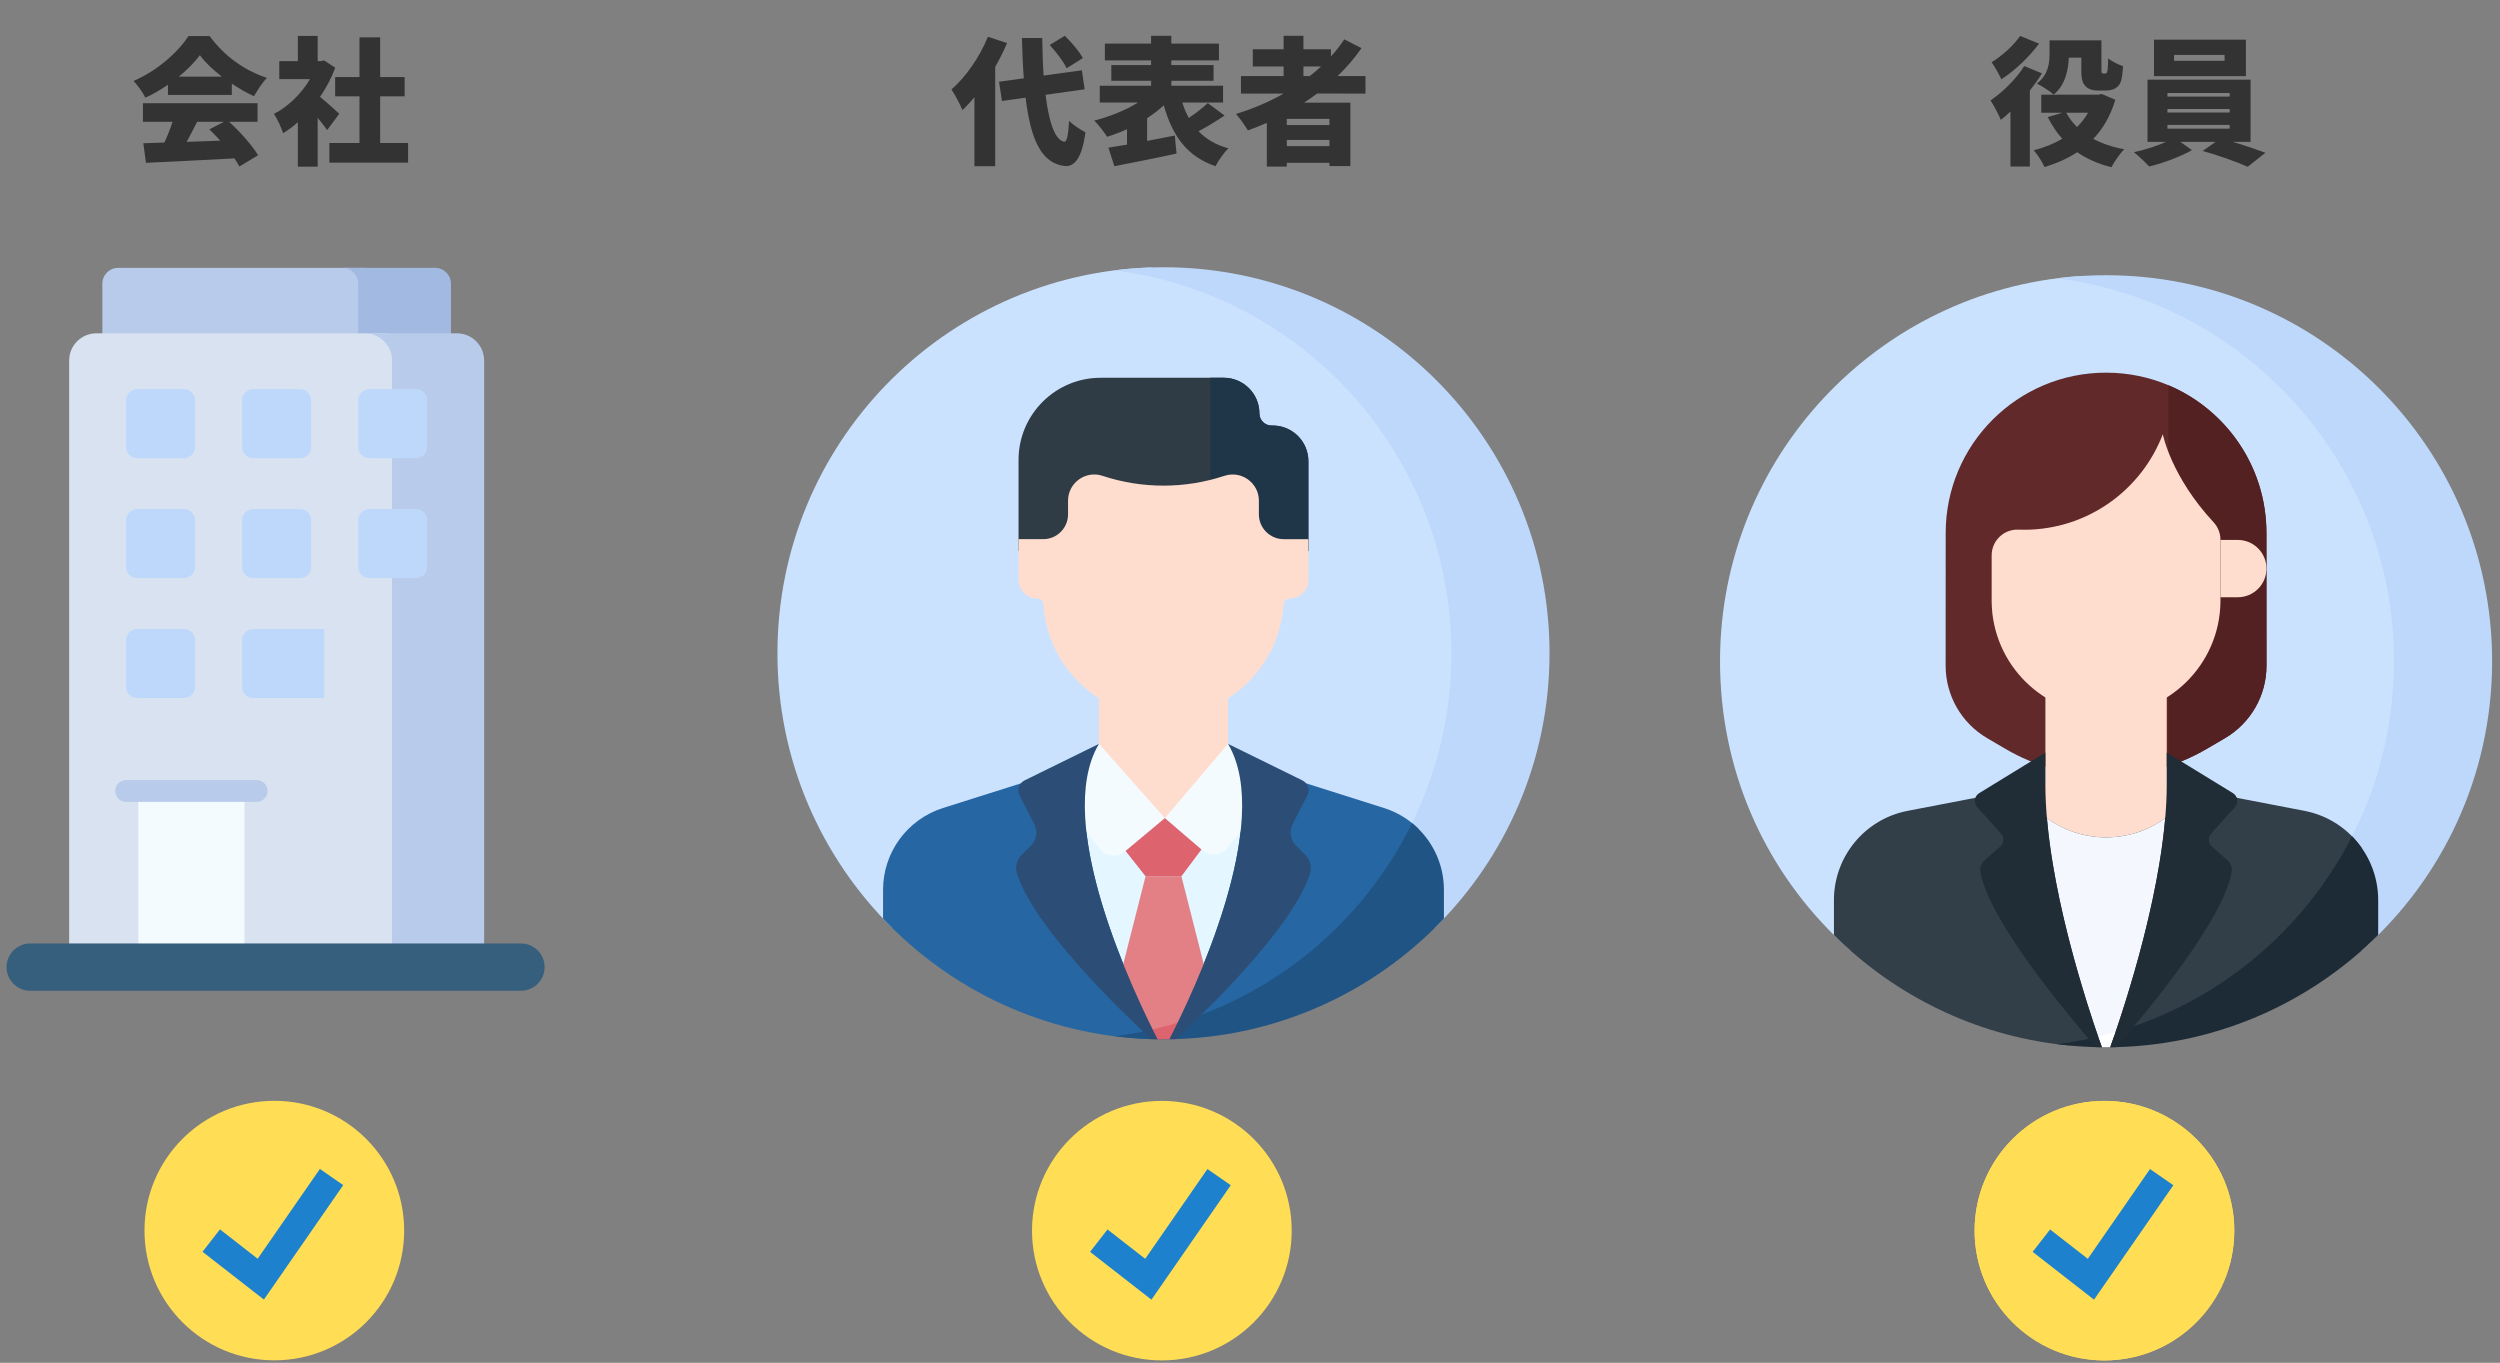
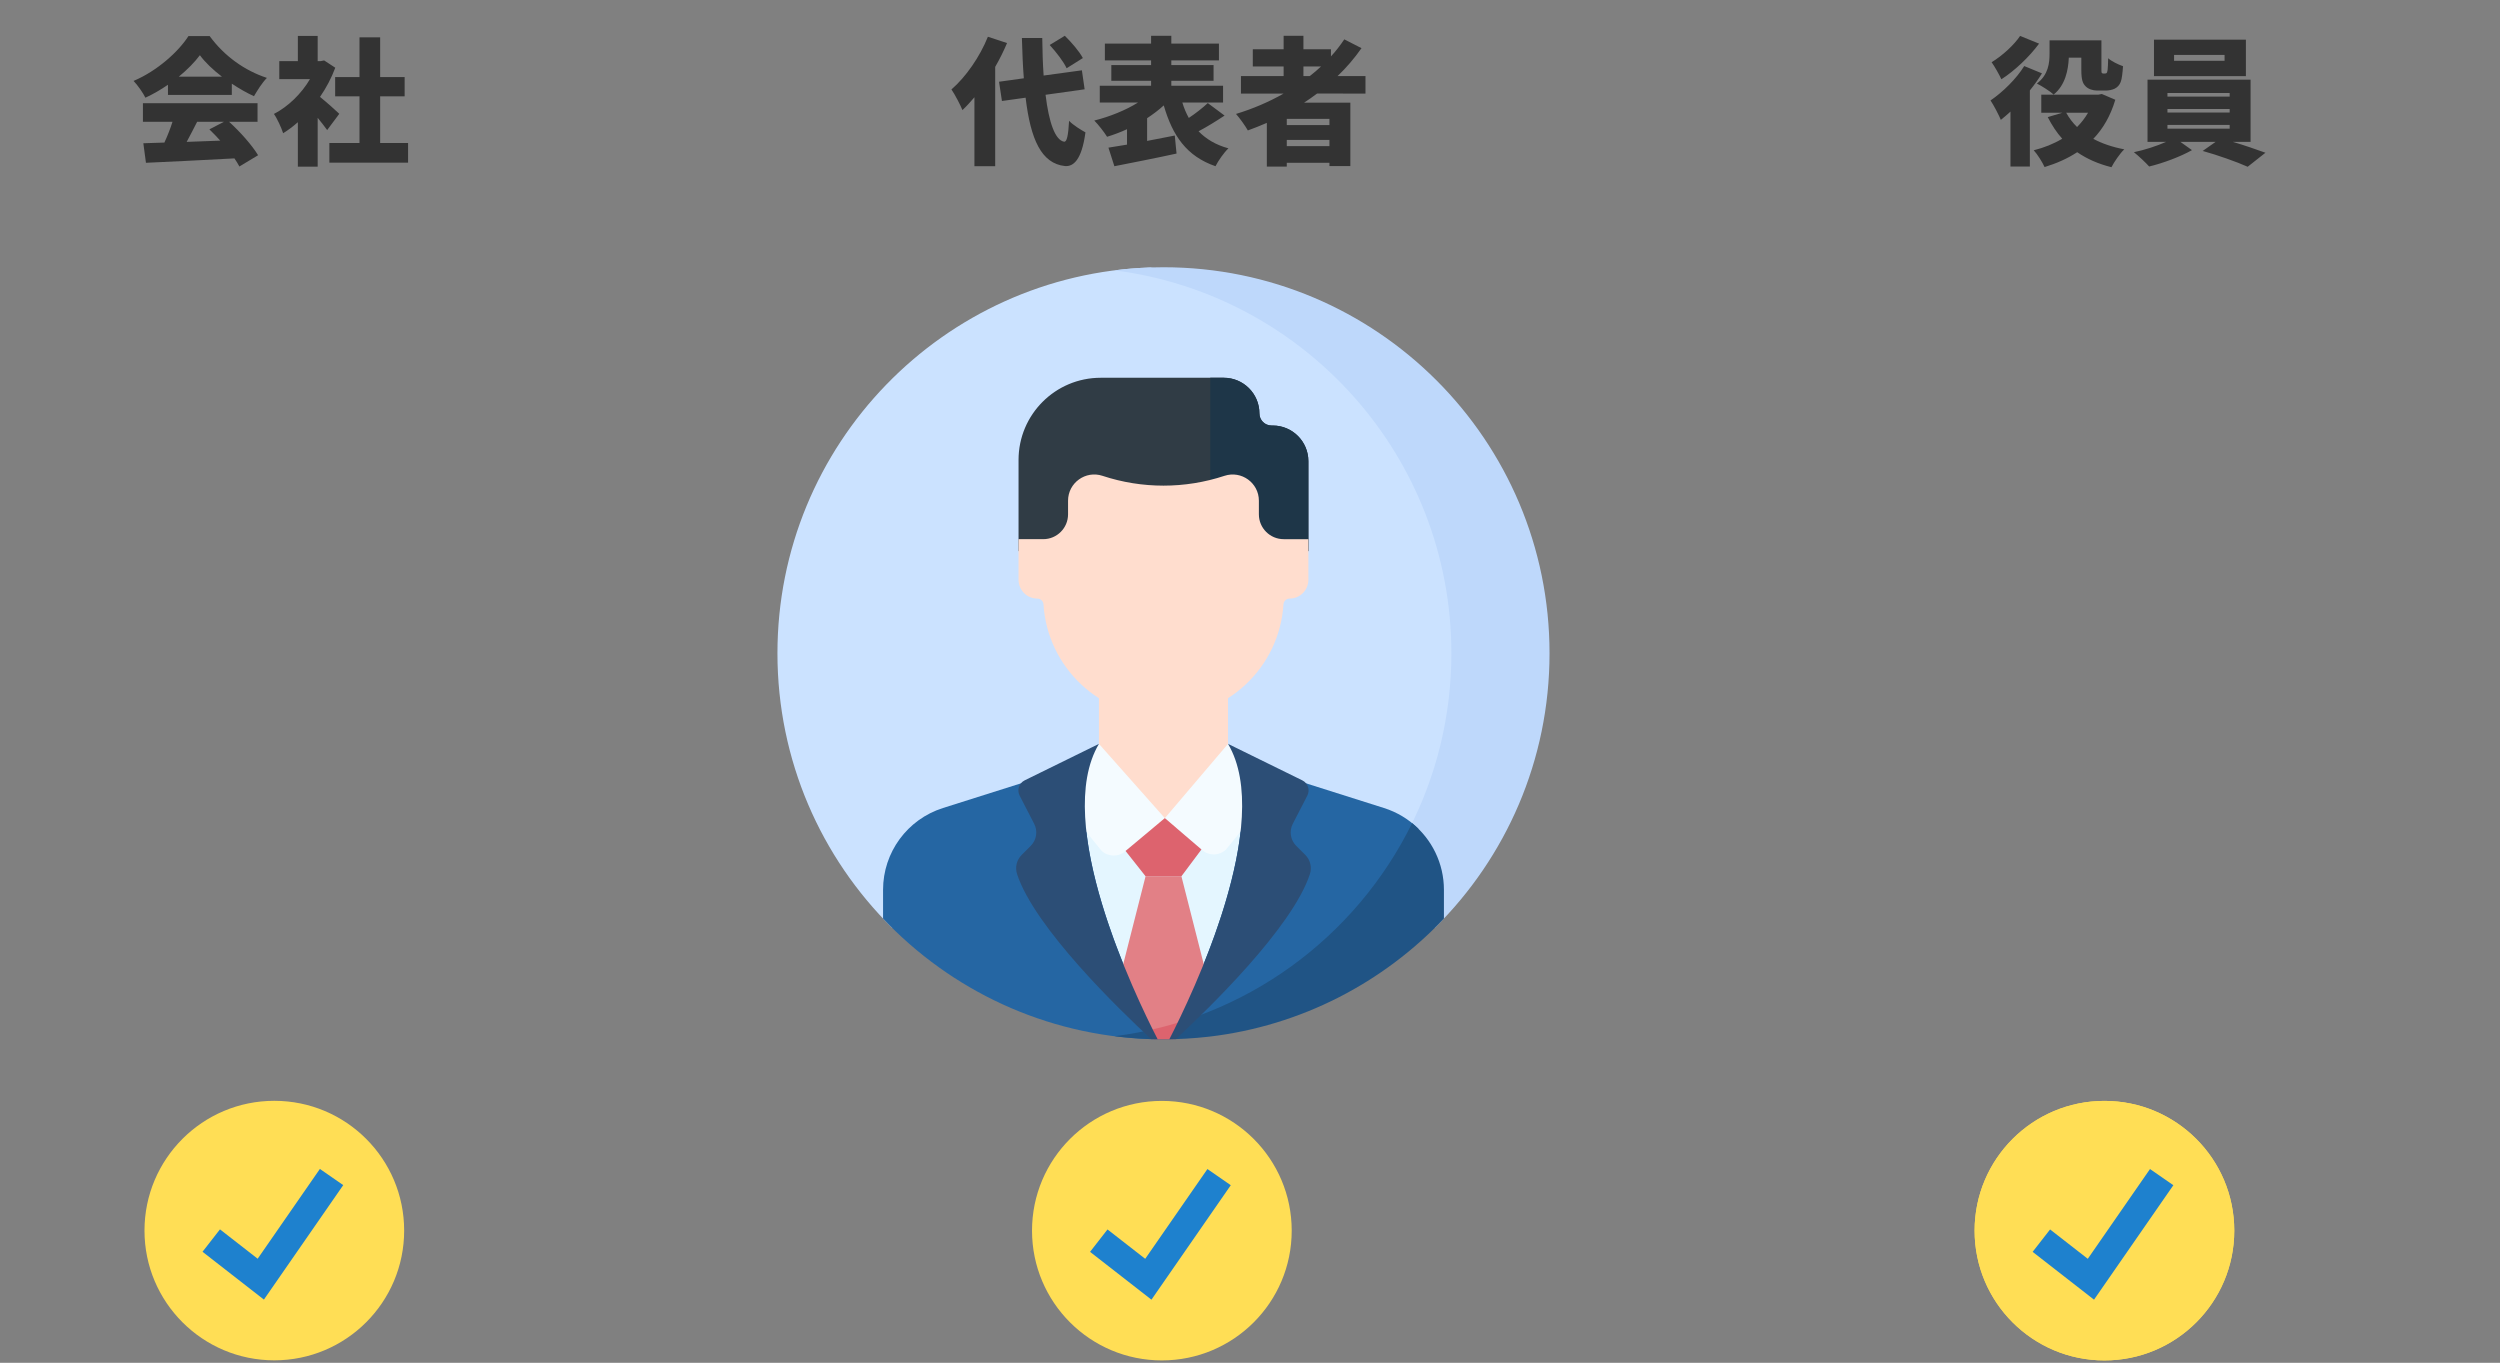
<svg xmlns="http://www.w3.org/2000/svg" fill="none" height="151" viewBox="0 0 277 151" width="277">
  <rect x="0" y="0" width="277" height="151" fill="#808080" stroke="none" />
  <clipPath id="a">
-     <path d="m0 29.519h60.556v80.255h-60.556z" />
-   </clipPath>
+     </clipPath>
  <clipPath id="b">
    <path d="m218.785 121.971h28.773v28.773h-28.773z" />
  </clipPath>
  <clipPath id="c">
    <path d="m218.785 121.971h28.773v28.773h-28.773z" />
  </clipPath>
  <clipPath id="d">
-     <path d="m190.58 30.493h85.546v85.546h-85.546z" />
+     <path d="m190.58 30.493v85.546h-85.546z" />
  </clipPath>
  <clipPath id="e">
    <path d="m114.348 121.971h28.773v28.773h-28.773z" />
  </clipPath>
  <clipPath id="f">
    <path d="m86.142 29.611h85.546v85.546h-85.546z" />
  </clipPath>
  <path d="m30.395 150.725c7.945 0 14.386-6.437 14.386-14.377s-6.441-14.377-14.386-14.377c-7.945 0-14.386 6.437-14.386 14.377s6.441 14.377 14.386 14.377z" fill="#ffde55" />
  <path d="m29.241 143.995-6.802-5.299 1.934-2.482 4.177 3.254 6.894-9.948 2.587 1.792z" fill="#1e81ce" />
  <path d="m19.815 8.493c.945-.778 1.753-1.601 2.333-2.378.579.793 1.448 1.616 2.439 2.378zm-1.204 2.028h7.074v-1.25c.808.534 1.647 1.022 2.455 1.387.396-.671.884-1.464 1.433-2.028-2.424-.793-4.711-2.394-6.343-4.635h-2.348c-1.098 1.723-3.476 3.873-6.083 4.97.457.473 1.052 1.326 1.311 1.86.869-.396 1.723-.9 2.5-1.433zm6.205 2.973-1.616.839c.396.381.808.808 1.204 1.25-1.25.046-2.516.091-3.72.137.381-.701.778-1.479 1.159-2.226zm3.72 0v-2.058h-12.7v2.058h3.278c-.244.762-.564 1.586-.9 2.302-.854.03-1.631.061-2.333.076l.29 2.165c2.607-.122 6.297-.29 9.803-.488.213.32.412.625.549.899l2.074-1.25c-.671-1.098-1.952-2.561-3.217-3.705zm9.056-.884c-.305-.305-1.403-1.281-2.135-1.875.686-.991 1.265-2.089 1.692-3.232l-1.235-.808-.381.076h-.335v-2.79h-2.196v2.79h-2.058v1.997h3.4c-.945 1.616-2.424 3.049-3.995 3.857.32.427.839 1.54 1.022 2.135.549-.335 1.098-.747 1.631-1.22v4.925h2.196v-5.412c.396.488.778.976 1.052 1.357zm4.528 3.232v-5.168h2.714v-2.135h-2.714v-4.406h-2.287v4.406h-2.699v2.135h2.699v5.168h-3.339v2.18h8.721v-2.18z" fill="#333" />
  <g clip-path="url(#a)">
    <path d="m41.944 31.433c0-.969-.785-1.754-1.754-1.754h-27.094c-.969 0-1.754.785-1.754 1.754v11.233h30.602v-11.233z" fill="#b9cbea" />
    <path d="m48.21 29.678h-10.277c.969 0 1.754.785 1.754 1.754v11.233h10.277v-11.233c0-.969-.785-1.754-1.754-1.754z" fill="#a2b9e2" />
    <path d="m42.68 36.932h-32.002c-1.666 0-3.016 1.35-3.016 3.016v66.276h38.033v-66.276c0-1.666-1.35-3.016-3.016-3.016z" fill="#d8e2f1" />
    <path d="m50.627 36.932h-10.203c1.666 0 3.016 1.35 3.016 3.016v66.276h10.203v-66.276c0-1.666-1.35-3.016-3.016-3.016z" fill="#b9cbea" />
    <g fill="#bed8fb">
      <path d="m13.972 49.527v-5.172c0-.683.554-1.237 1.237-1.237h5.172c.683 0 1.237.554 1.237 1.237v5.172c0 .683-.554 1.237-1.237 1.237h-5.172c-.683 0-1.237-.554-1.237-1.237z" />
      <path d="m26.83 49.527v-5.172c0-.683.554-1.237 1.237-1.237h5.172c.683 0 1.238.554 1.238 1.237v5.172c0 .683-.554 1.237-1.238 1.237h-5.172c-.683 0-1.237-.554-1.237-1.237z" />
      <path d="m39.688 49.527v-5.172c0-.683.554-1.237 1.237-1.237h5.172c.683 0 1.237.554 1.237 1.237v5.172c0 .683-.554 1.237-1.237 1.237h-5.172c-.683 0-1.237-.554-1.237-1.237z" />
      <path d="m13.972 62.816v-5.172c0-.683.554-1.237 1.237-1.237h5.172c.683 0 1.237.554 1.237 1.237v5.172c0 .683-.554 1.237-1.237 1.237h-5.172c-.683 0-1.237-.554-1.237-1.237z" />
      <path d="m26.83 62.816v-5.172c0-.683.554-1.237 1.237-1.237h5.172c.683 0 1.238.554 1.238 1.237v5.172c0 .683-.554 1.237-1.238 1.237h-5.172c-.683 0-1.237-.554-1.237-1.237z" />
      <path d="m39.688 62.816v-5.172c0-.683.554-1.237 1.237-1.237h5.172c.683 0 1.237.554 1.237 1.237v5.172c0 .683-.554 1.237-1.237 1.237h-5.172c-.683 0-1.237-.554-1.237-1.237z" />
      <path d="m13.972 76.105v-5.172c0-.683.554-1.237 1.237-1.237h5.172c.683 0 1.237.554 1.237 1.237v5.172c0 .683-.554 1.237-1.237 1.237h-5.172c-.683 0-1.237-.554-1.237-1.237z" />
      <path d="m26.83 76.105v-5.172c0-.683.554-1.237 1.237-1.237h7.859v7.646h-7.859c-.683 0-1.237-.554-1.237-1.237z" />
    </g>
    <path d="m15.325 87.642h11.76v18.582h-11.76z" fill="#f4fbff" />
    <path d="m28.436 88.85h-14.465c-.667 0-1.209-.541-1.209-1.209s.541-1.209 1.209-1.209h14.465c.668 0 1.209.541 1.209 1.209s-.541 1.209-1.209 1.209z" fill="#b9cbea" />
    <path d="m57.724 109.774h-54.378c-1.446 0-2.619-1.173-2.619-2.619s1.172-2.619 2.619-2.619h54.378c1.446 0 2.619 1.173 2.619 2.619s-1.172 2.619-2.619 2.619z" fill="#365e7d" />
  </g>
  <g clip-path="url(#b)">
    <path d="m233.172 150.734c7.945 0 14.386-6.437 14.386-14.377s-6.441-14.377-14.386-14.377c-7.946 0-14.387 6.437-14.387 14.377s6.441 14.377 14.387 14.377z" fill="#ffde55" />
    <path d="m232.018 144.004-6.802-5.299 1.934-2.482 4.177 3.254 6.894-9.947 2.587 1.792z" fill="#1e81ce" />
  </g>
  <g clip-path="url(#c)">
    <path d="m233.172 150.734c7.945 0 14.386-6.437 14.386-14.377s-6.441-14.377-14.386-14.377c-7.946 0-14.387 6.437-14.387 14.377s6.441 14.377 14.387 14.377z" fill="#ffde55" />
    <path d="m232.018 144.004-6.802-5.299 1.934-2.482 4.177 3.254 6.894-9.947 2.587 1.792z" fill="#1e81ce" />
  </g>
  <path d="m230.611 6.389v1.357c0 1.098.153 1.494.473 1.814.305.32.823.473 1.28.473h.961c.305 0 .732-.076.991-.213.32-.168.518-.396.656-.732.137-.335.213-1.082.259-1.753-.534-.183-1.281-.549-1.647-.884-.015.595-.03 1.082-.061 1.296-.03.229-.076.32-.122.351s-.107.046-.152.046h-.229c-.061 0-.122-.03-.152-.076-.031-.061-.031-.183-.031-.442v-3.156h-5.748v1.479c0 1.022-.122 2.333-1.403 3.308.504.244 1.479.869 1.861 1.22 1.28-1.037 1.616-2.683 1.677-4.086zm-6.785-2.409c-.64.976-1.982 2.211-3.156 2.912.336.473.854 1.387 1.083 1.891 1.479-.945 3.095-2.485 4.177-3.949zm.458 3.339c-.884 1.433-2.394 2.897-3.736 3.812.351.503.946 1.662 1.144 2.15.351-.274.701-.579 1.067-.915v6.083h2.15v-8.431c.503-.625.96-1.265 1.342-1.891zm7.074 5.169c-.335.579-.747 1.113-1.22 1.586-.487-.473-.884-1.006-1.204-1.586zm1.525-2.074-.397.076h-6.312v1.997h2.348l-1.631.488c.457.899.976 1.692 1.601 2.394-.93.564-1.997.991-3.156 1.281.411.442.945 1.296 1.204 1.86 1.342-.412 2.546-.945 3.614-1.647 1.067.732 2.317 1.296 3.796 1.662.305-.595.93-1.509 1.418-1.982-1.311-.244-2.455-.64-3.431-1.159 1.083-1.128 1.906-2.546 2.44-4.33zm13.6-3.674h-5.596v-.656h5.596zm2.363-2.348h-10.185v4.04h10.185zm-8.691 9.453h6.892v.412h-6.892zm0-1.769h6.892v.396h-6.892zm0-1.769h6.892v.396h-6.892zm9.209 5.412v-6.891h-11.419v6.891h2.058c-1.022.457-2.379.899-3.568 1.143.534.427 1.281 1.128 1.693 1.586 1.539-.366 3.521-1.113 4.741-1.814l-1.281-.915h3.904l-1.434 1.006c1.647.457 3.766 1.204 4.986 1.753l1.967-1.555c-.976-.351-2.318-.823-3.614-1.204z" fill="#333" />
  <g clip-path="url(#d)">
    <path d="m233.441 113.422 16.099-4.644c10.294-8.081 16.909-20.636 16.909-34.739 0-21.674-15.62-39.697-36.217-43.432-22.166 1.599-39.652 20.086-39.652 42.659 0 11.904 4.774 22.584 12.621 30.338l1.765 1.654z" fill="#cbe2ff" />
    <path d="m233.353 30.493c-1.842 0-3.657.117-5.438.343 21.056 2.671 37.336 20.65 37.336 42.431 0 15.975-8.758 29.904-21.733 37.249l18.221-5.256c8.825-7.836 14.387-19.264 14.387-31.993 0-23.623-19.15-42.773-42.773-42.773z" fill="#bed8fb" />
    <path d="m246.532 81.785c2.847-1.669 4.596-4.724 4.595-8.024-.004-9.502-.005-14.701-.005-14.701 0-9.814-7.956-17.77-17.77-17.77s-17.77 7.956-17.77 17.77c0 0-.001 5.199-.005 14.701-.001 3.3 1.748 6.355 4.595 8.024l2.004 1.176c3.389 1.988 7.247 3.035 11.176 3.035s7.787-1.048 11.176-3.035z" fill="#612929" />
    <path d="m251.122 59.06c0-7.367-4.483-13.687-10.87-16.381v42.209c1.483-.488 2.918-1.131 4.276-1.927l2.005-1.175c2.847-1.669 4.595-4.724 4.594-8.024-.003-9.502-.005-14.701-.005-14.701z" fill="#532121" />
    <path d="m233.352 100.351 11.275-7.934-4.551-5.512v-12.566h-13.447v12.566l-4.552 5.512z" fill="#ffddce" />
    <path d="m255.336 89.841-12.452-2.396c-1.965 3.202-5.499 5.337-9.532 5.337-4.032 0-7.566-2.135-9.532-5.337l-12.451 2.396c-4.742.913-8.169 5.062-8.169 9.891v3.872c6.668 6.628 15.51 11.07 25.361 12.168.739.082 1.487.037 2.213-.123l3.167-.699c.751-.165 1.531-.151 2.276.044 1.033.269 2.127.192 3.112-.221 9.698-4.057 17.64-11.473 22.368-20.798-1.46-2.094-3.704-3.622-6.361-4.134z" fill="#323e48" />
    <path d="m263.504 99.732c0-2.727-1.093-5.236-2.898-7.069-6.288 12.337-18.385 21.217-32.687 23.033 1.733.22 3.499.337 5.291.343h.004c.056 0 .197.001.276 0h.004c11.708-.038 22.308-4.78 30.01-12.435z" fill="#1d2b37" />
    <path d="m234.218 114.889c1.593-4.612 4.9-15.045 5.687-24.23-1.841 1.335-4.105 2.123-6.553 2.123s-4.711-.788-6.552-2.123c.807 9.427 4.271 20.171 5.81 24.585z" fill="#f4f8fe" />
    <path d="m232.478 114.863c.153.446.292.839.41 1.171.877.009.572.004.927 0 .162-.453.36-1.019.585-1.679-.635.184-1.276.354-1.922.508z" fill="#fff" />
    <path d="m245.269 57.87c-4.748-5.114-5.629-9.76-5.629-9.76-2.359 6.189-8.349 10.586-15.366 10.586-.215 0-.428-.004-.641-.012-1.615-.062-2.956 1.232-2.956 2.848v5.191c.105 6.913 5.738 12.485 12.675 12.485 6.938 0 12.571-5.572 12.675-12.485v-6.918c0-.717-.27-1.409-.758-1.935z" fill="#ffddce" />
    <path d="m219.298 87.878c-.542.332-.649 1.073-.224 1.545l2.636 2.928c.377.419.341 1.064-.08 1.438l-1.739 1.544c-.365.324-.545.814-.459 1.295.971 5.426 9.652 15.79 12.793 19.396.222.006.443.01.665.012-1.519-4.256-6.261-18.398-6.261-29.133v-3.519z" fill="#202d36" />
    <path d="m247.408 87.878-7.332-4.493v3.519c0 10.734-4.742 24.876-6.261 29.132.222-.002.444-.006.665-.011 3.141-3.607 11.822-13.971 12.793-19.397.087-.481-.094-.971-.459-1.295l-1.738-1.544c-.422-.374-.457-1.02-.081-1.438l2.637-2.929c.424-.472.317-1.213-.224-1.545z" fill="#202d36" />
    <path d="m247.949 59.826h-1.921v6.349h1.921c1.754 0 3.175-1.422 3.175-3.176-.001-1.753-1.422-3.174-3.175-3.174z" fill="#ffddce" />
  </g>
  <g clip-path="url(#e)">
    <path d="m128.734 150.734c7.946 0 14.387-6.437 14.387-14.377s-6.441-14.377-14.387-14.377c-7.945 0-14.386 6.437-14.386 14.377s6.441 14.377 14.386 14.377z" fill="#ffde55" />
    <path d="m127.58 144.004-6.802-5.299 1.934-2.482 4.177 3.254 6.894-9.947 2.587 1.792z" fill="#1e81ce" />
  </g>
  <path d="m119.979 6.434c-.381-.732-1.265-1.753-1.997-2.47l-1.677 1.022c.716.778 1.555 1.86 1.875 2.577zm-10.52-2.363c-.899 2.241-2.454 4.467-4.04 5.839.381.549 1.006 1.753 1.22 2.287.442-.412.884-.899 1.326-1.418v7.638h2.302v-11.008c.503-.869.946-1.769 1.312-2.638zm10.718 5.824-.304-2.104-4.239.579c-.091-1.281-.137-2.683-.152-4.162h-2.257c.046 1.616.107 3.11.214 4.467l-2.745.381.32 2.134 2.623-.366c.549 4.604 1.738 7.303 4.375 7.577.885.061 1.83-.595 2.257-3.735-.396-.213-1.387-.808-1.814-1.281-.092 1.631-.244 2.348-.549 2.317-1.006-.168-1.693-2.165-2.058-5.199zm13.646 1.525c-.549.518-1.342 1.143-2.104 1.647-.29-.518-.534-1.098-.717-1.708h4.513v-1.86h-5.732v-.549h4.68v-1.738h-4.68v-.518h5.275v-1.86h-5.275v-.869h-2.242v.869h-5.122v1.86h5.122v.518h-4.406v1.738h4.406v.549h-5.686v1.86h4.238c-1.357.854-3.141 1.57-4.848 1.997.457.457 1.097 1.281 1.418 1.799.747-.229 1.479-.503 2.21-.839v1.708c-.762.122-1.448.244-2.058.336l.656 2.058c1.936-.381 4.513-.884 6.891-1.403l-.198-1.997c-1.006.198-2.058.396-3.065.595v-2.516c.671-.442 1.296-.915 1.845-1.418.976 3.354 2.516 5.626 5.733 6.739.305-.61.945-1.525 1.433-1.982-1.403-.381-2.485-1.037-3.309-1.891.9-.473 1.937-1.113 2.882-1.738zm10.596-4.056h1.952c-.397.366-.808.732-1.25 1.067h-.702zm2.882 6.495h-4.727v-.686h4.727zm-4.727 2.333v-.686h4.727v.686zm8.721-5.824v-1.936h-3.095c.991-.945 1.876-1.982 2.653-3.095l-1.906-.976c-.442.656-.93 1.296-1.479 1.891v-.793h-3.049v-1.494h-2.195v1.494h-3.415v1.906h3.415v1.067h-4.727v1.936h4.727c-1.632.93-3.415 1.692-5.276 2.256.397.442 1.052 1.357 1.312 1.83.701-.259 1.418-.534 2.104-.839v4.848h2.21v-.427h4.727v.366h2.317v-7.029h-5.123c.488-.32.976-.656 1.434-1.006z" fill="#333" />
  <g clip-path="url(#f)">
    <path d="m128.919 110.368 16.947-4.279c9.673-8.033 15.834-20.148 15.834-33.704 0-20.909-14.655-38.396-34.254-42.748-22.943.774-41.305 19.617-41.305 42.748 0 11.882 4.845 22.631 12.667 30.381z" fill="#cbe2ff" />
    <path d="m160.813 72.385c0 14.021-6.747 26.464-17.17 34.265l15.376-3.883c7.822-7.751 12.669-18.5 12.669-30.382 0-23.623-19.151-42.773-42.774-42.773-1.841 0-3.656.117-5.437.343 21.056 2.671 37.336 20.65 37.336 42.431z" fill="#bed8fb" />
    <path d="m139.545 45.811c0-2.185-1.77-3.955-3.955-3.955h-13.631c-5.028 0-9.104 4.076-9.104 9.104v10.107h32.115v-9.964c0-2.185-1.771-3.956-3.955-3.956h-.134c-.737 0-1.336-.598-1.336-1.336z" fill="#303c45" />
    <path d="m141.014 47.146h-.133c-.738 0-1.336-.598-1.336-1.336 0-2.185-1.771-3.955-3.955-3.955h-1.495v19.211h10.875v-9.964c0-2.184-1.771-3.955-3.956-3.955z" fill="#1e3648" />
    <path d="m157.16 91.826c-1.046-1.033-2.34-1.832-3.808-2.296l-11.678-3.697-12.756-.448-12.762.448-11.678 3.697c-3.95 1.251-6.635 4.917-6.635 9.061v3.19c7.483 7.908 17.953 12.96 29.604 13.353 13.054-2.899 23.915-11.625 29.713-23.307z" fill="#2566a3" />
    <path d="m159.987 101.78v-3.19c0-2.93-1.343-5.62-3.526-7.387-6.201 12.636-18.45 21.765-32.973 23.611 1.753.222 3.538.341 5.351.344 1.741-.003 3.46-.104 5.15-.298 10.197-1.205 19.296-5.997 25.998-13.08z" fill="#205485" />
    <path d="m129.884 114.518c2.588-5.138 9.327-19.727 7.405-28.84l-8.371-3.258-8.379 3.258c-1.981 9.394 5.241 24.607 7.633 29.288.575-.138 1.146-.288 1.712-.448z" fill="#e4f6ff" />
    <path d="m134.295 110.444-3.394-13.352h-3.972l-3.385 13.316 4.186 4.661c1.063-.243 2.111-.526 3.143-.845z" fill="#e28086" />
    <path d="m127.796 115.142c.347.009.694.015 1.043.016.404-.001.806-.008 1.207-.019l2.156-2.382c-1.697.595-3.443 1.087-5.231 1.466z" fill="#dd636e" />
    <path d="m136.062 84.445v-7.53h-14.299v7.53c0 3.949 7.149 8.262 7.149 8.262s7.15-4.313 7.15-8.262z" fill="#ffddce" />
    <path d="m144.97 59.74h-2.734c-1.52 0-2.752-1.232-2.752-2.752v-1.506c0-1.98-1.937-3.38-3.817-2.759-4.385 1.449-9.12 1.45-13.505.001l-.005-.002c-1.88-.621-3.817.779-3.817 2.759v1.507c0 1.52-1.232 2.752-2.752 2.752h-2.733v4.501c0 1.15.932 2.083 2.082 2.083.363 0 .658.284.681.646.439 6.962 6.222 12.473 13.294 12.473 7.073 0 12.855-5.511 13.294-12.473.023-.362.318-.646.681-.646 1.15 0 2.083-.932 2.083-2.083z" fill="#ffddce" />
    <path d="m121.762 82.42-5.606 4.556 5.879 7.27c.716.696 1.842.739 2.608.099l4.422-3.694z" fill="#f4fbff" />
    <path d="m136.064 82.42-6.999 8.232 4.156 3.554c.761.651 1.893.618 2.615-.076l5.838-7.154z" fill="#f4fbff" />
    <path d="m121.763 82.42-8.23 4.043c-.626.308-.878 1.07-.558 1.69l1.612 3.126c.418.81.264 1.797-.381 2.441-.332.331-.691.69-1.003 1.001-.558.557-.758 1.379-.512 2.128 1.946 5.934 11.315 15.009 14.861 18.292.238.006.477.011.717.013-2.572-5.001-11.683-24.002-6.506-32.735z" fill="#2c4e76" />
    <path d="m143.622 93.72c-.645-.644-.799-1.631-.381-2.441l1.612-3.126c.32-.62.068-1.383-.558-1.69l-8.23-4.043c5.176 8.731-3.929 27.724-6.503 32.731.241-.004.483-.01.724-.018 3.553-3.291 12.907-12.354 14.851-18.283.246-.749.046-1.571-.512-2.128-.312-.311-.671-.67-1.003-1.002z" fill="#2c4e76" />
    <path d="m129.065 90.651-4.354 3.636 2.218 2.804h3.972l2.218-2.969z" fill="#dd636e" />
  </g>
</svg>